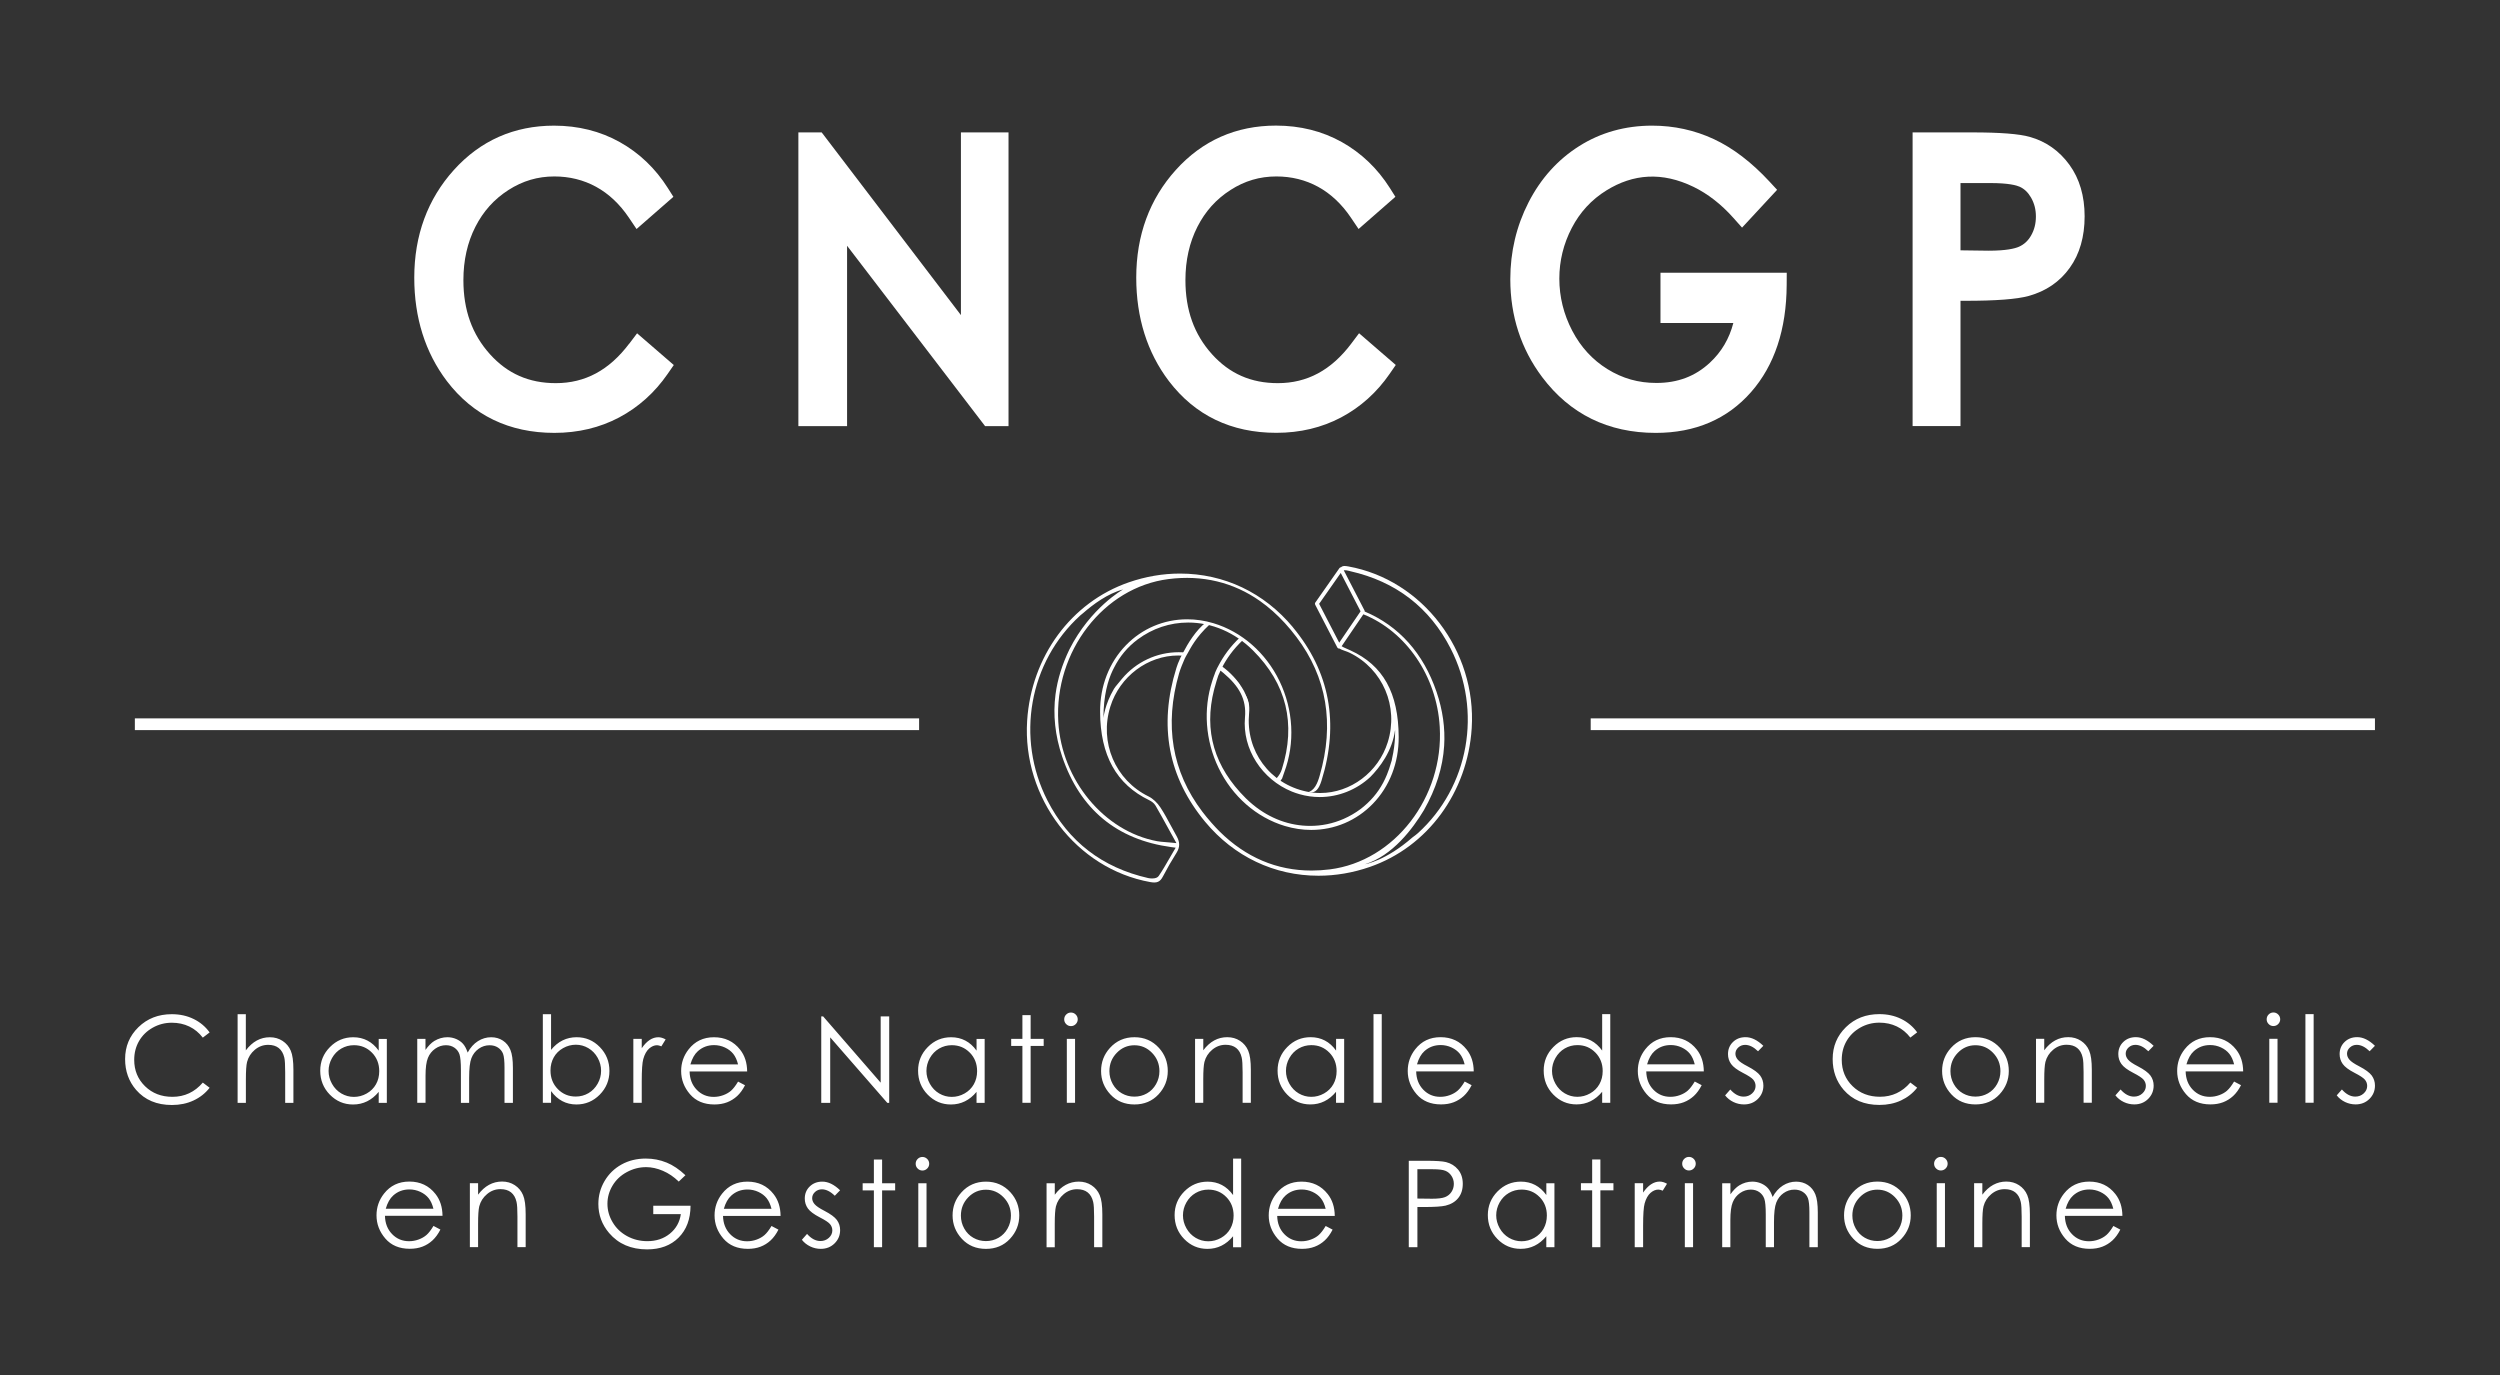
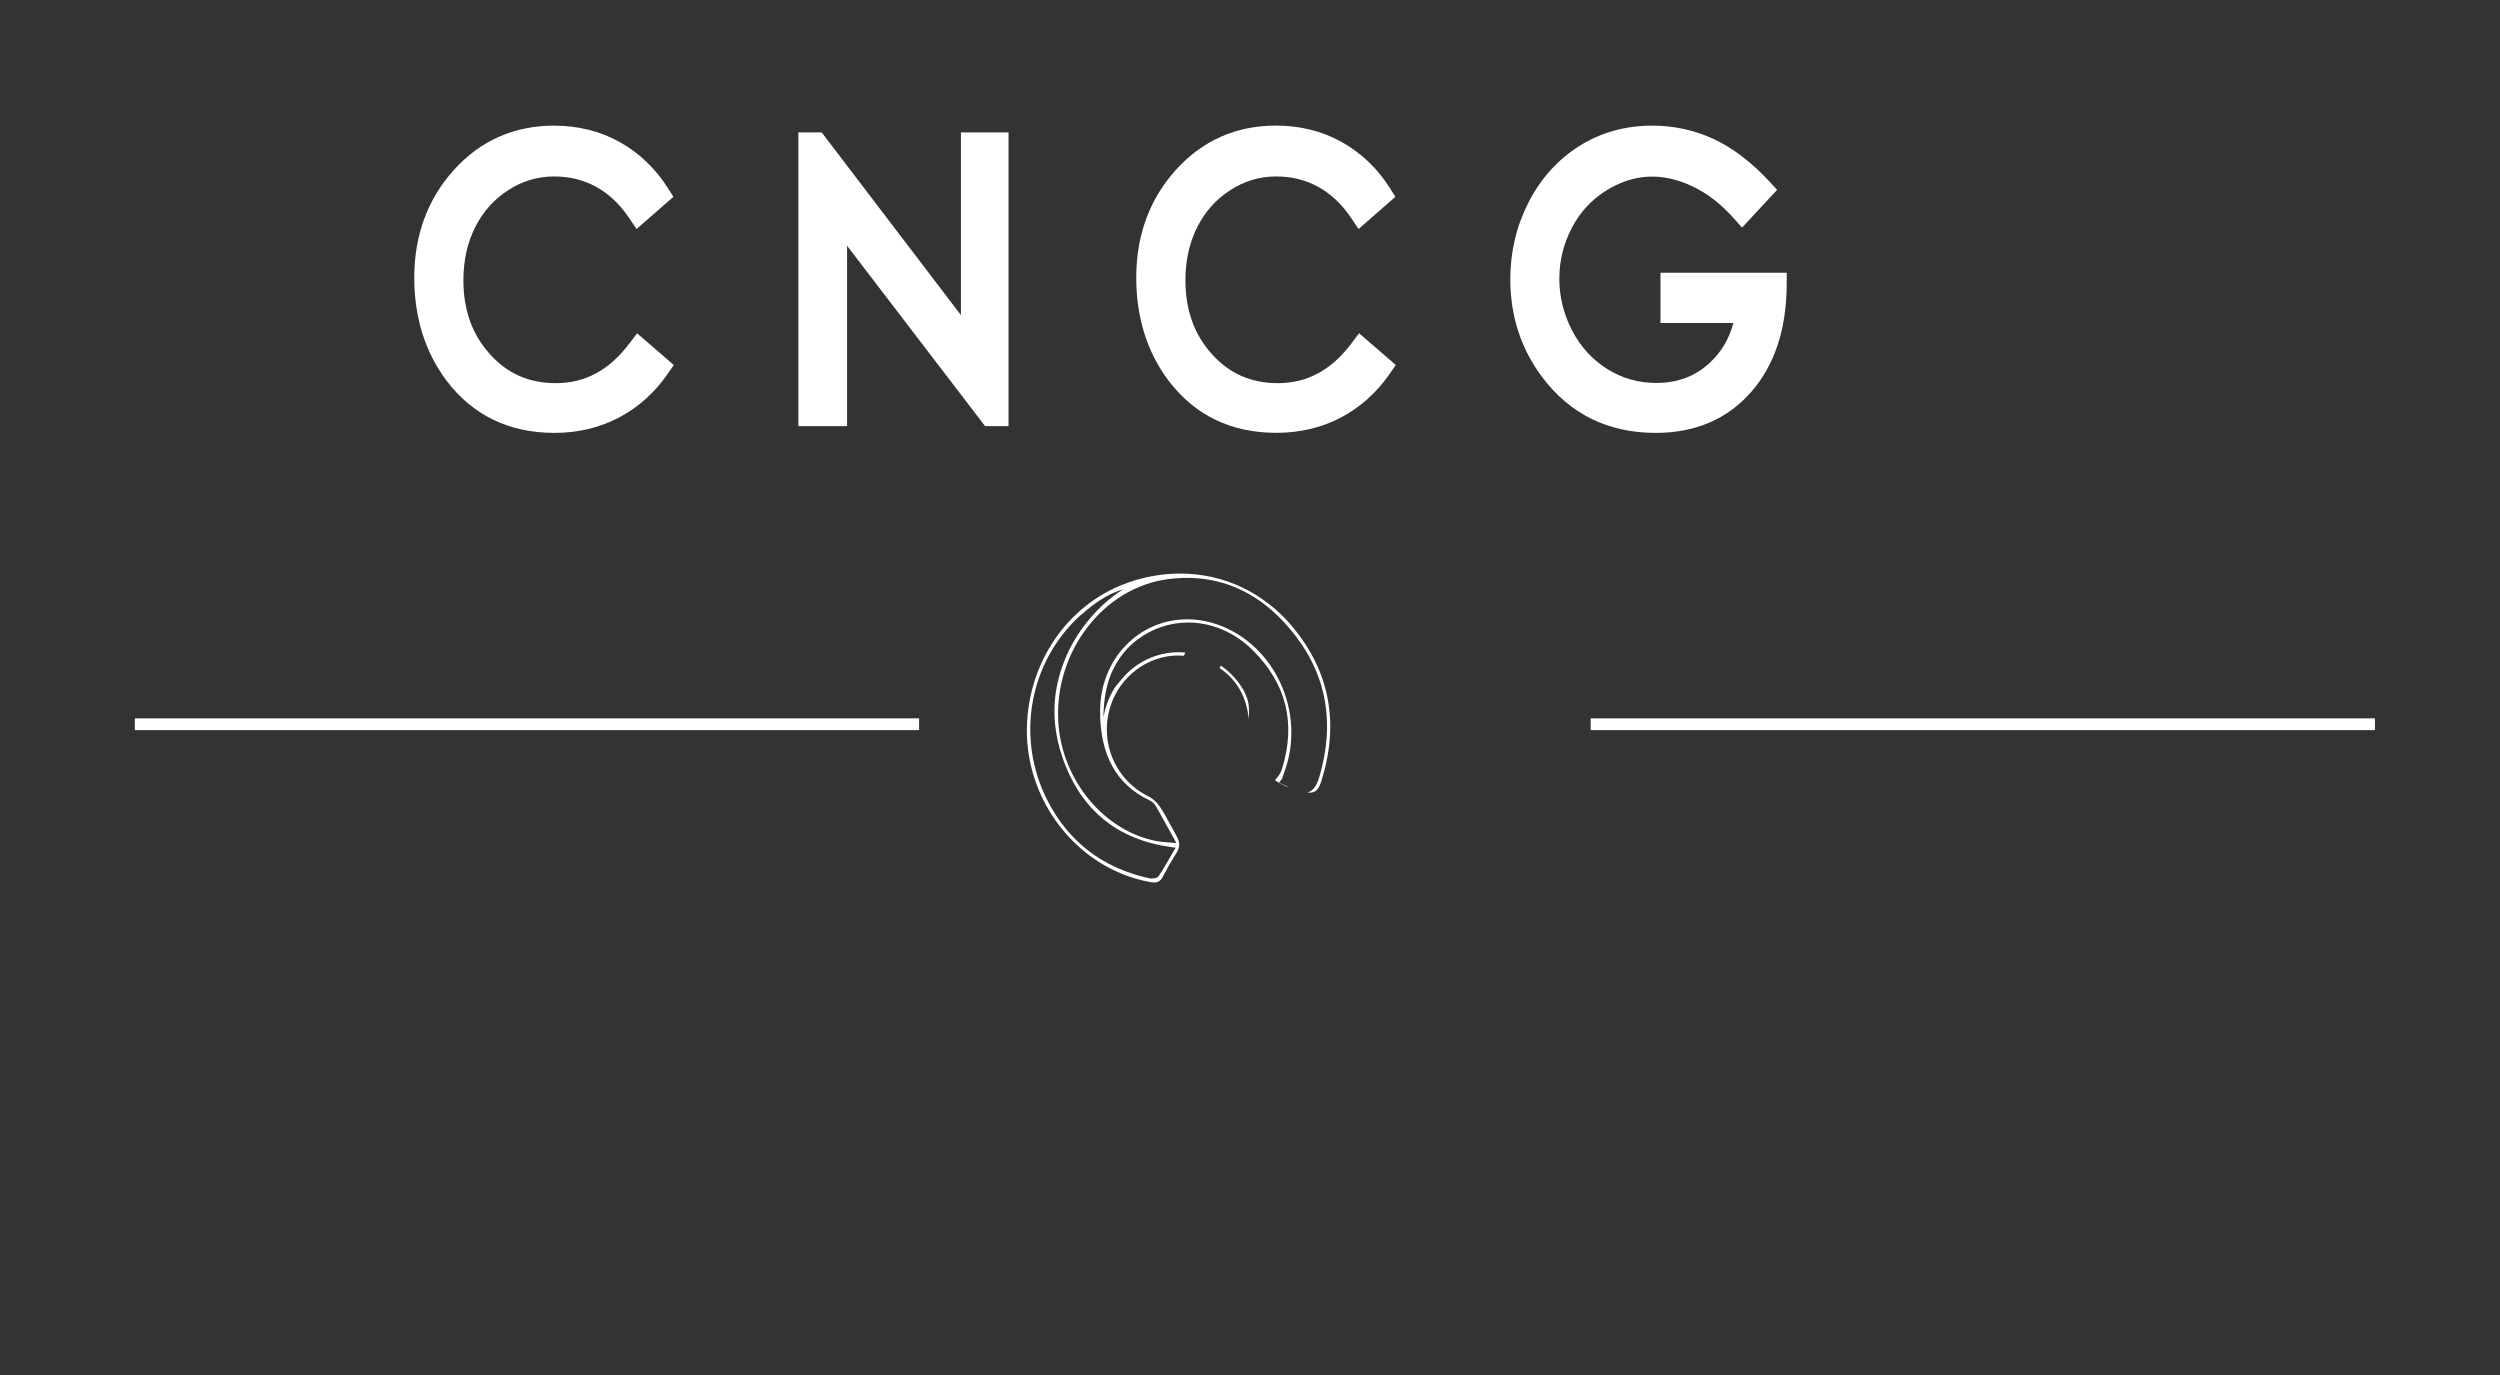
<svg xmlns="http://www.w3.org/2000/svg" id="uuid-06eccdd0-3c82-465f-a082-991a74bc3cc1" width="100" height="55" viewBox="0 0 100 55">
  <rect x="0" y="0" width="100" height="55" fill="#333333" stroke="none" />
  <defs>
    <style>.uuid-de0472e5-8bbb-432e-8ab8-d08531a27247{fill:#fff;}</style>
  </defs>
  <rect class="uuid-de0472e5-8bbb-432e-8ab8-d08531a27247" x="63.628" y="28.735" width="31.37" height=".469" />
  <rect class="uuid-de0472e5-8bbb-432e-8ab8-d08531a27247" x="5.394" y="28.735" width="31.37" height=".469" />
-   <path class="uuid-de0472e5-8bbb-432e-8ab8-d08531a27247" d="m82.626,48.35c.068-.235.167-.411.299-.529.18-.162.396-.242.647-.242.152,0,.297.032.435.096.138.064.249.149.333.254.084.105.148.245.192.421h-1.907Zm1.627,1.052c-.086.075-.191.135-.314.18-.123.045-.25.068-.38.068-.27,0-.497-.095-.68-.285-.183-.19-.278-.434-.284-.73h2.301c-.003-.35-.097-.641-.282-.875-.26-.331-.608-.496-1.044-.496-.424,0-.762.162-1.014.484-.199.254-.299.543-.299.867,0,.345.118.654.353.928.235.273.562.41.979.41.188,0,.357-.029.506-.086.149-.057.283-.14.403-.25.119-.11.224-.254.315-.433l-.277-.146c-.1.167-.194.288-.28.363m-5.291.486h.329v-.938c0-.337.015-.569.047-.696.05-.194.154-.357.312-.489.158-.132.336-.198.535-.198.174,0,.315.042.423.128.108.085.181.213.219.382.024.099.037.295.037.59v1.22h.329v-1.317c0-.348-.035-.604-.106-.768-.07-.165-.18-.296-.328-.393-.148-.097-.318-.146-.509-.146-.188,0-.362.044-.522.131-.16.087-.306.218-.437.394v-.459h-.329v2.558Zm-1.495,0h.329v-2.558h-.329v2.558Zm-.026-3.531c-.053.053-.08.118-.08.193,0,.074.026.137.08.19.053.053.116.08.19.08.075,0,.139-.027.192-.08.053-.053.08-.117.08-.19,0-.075-.027-.14-.08-.193-.053-.053-.117-.08-.192-.08-.074,0-.137.027-.19.08m-1.645,1.533c.197.202.296.447.296.734,0,.185-.045.357-.134.517-.09.16-.211.283-.363.37-.153.087-.32.131-.502.131-.183,0-.35-.044-.503-.131-.152-.087-.274-.21-.363-.37-.09-.16-.135-.332-.135-.517,0-.287.098-.531.295-.734.197-.202.432-.303.706-.303.272,0,.507.101.704.303m-1.685-.195c-.235.26-.353.567-.353.921,0,.357.124.67.373.937.249.267.57.401.962.401.391,0,.711-.134.96-.401.249-.267.373-.58.373-.937,0-.356-.118-.664-.353-.924-.259-.285-.586-.428-.98-.428-.396,0-.723.143-.982.431m-5.229,2.193h.329v-1.084c0-.32.032-.557.095-.712.063-.155.161-.278.294-.37.133-.092.275-.137.427-.137.132,0,.245.033.341.1.095.067.162.155.201.266.039.111.058.32.058.629v1.31h.329v-1.002c0-.366.03-.628.092-.785.061-.157.157-.282.289-.376.132-.094.277-.141.437-.141.131,0,.244.031.339.094.095.063.161.145.2.248.039.103.059.291.059.565v1.397h.336v-1.397c0-.32-.033-.559-.098-.719-.066-.159-.166-.284-.301-.373-.135-.089-.291-.134-.468-.134-.189,0-.366.052-.53.156-.164.104-.301.257-.41.457-.052-.151-.113-.266-.184-.347-.07-.08-.161-.145-.273-.194-.112-.048-.229-.073-.353-.073-.184,0-.359.05-.525.151-.121.075-.238.194-.353.357v-.442h-.329v2.558Zm-1.492,0h.329v-2.558h-.329v2.558Zm-.026-3.531c-.053.053-.08.118-.08.193,0,.074.027.137.08.19.053.053.116.08.19.08.074,0,.139-.027.192-.08.053-.053.08-.117.08-.19,0-.075-.027-.14-.08-.193-.053-.053-.117-.08-.192-.08-.074,0-.137.027-.19.08m-1.979,3.531h.336v-.865c0-.444.021-.738.061-.884.053-.189.131-.329.232-.42.102-.09.208-.135.317-.135.047,0,.105.015.174.044l.172-.277c-.103-.058-.201-.087-.291-.087-.121,0-.237.037-.348.11-.111.073-.217.183-.317.33v-.374h-.336v2.558Zm-1.702-2.558h-.449v.285h.449v2.273h.329v-2.273h.522v-.285h-.522v-.95h-.329v.95Zm-2.104.55c.195.199.292.446.292.742,0,.194-.044.369-.13.524-.087.155-.211.278-.372.369-.162.091-.332.136-.512.136-.178,0-.346-.046-.501-.137-.156-.092-.28-.22-.372-.384-.092-.164-.139-.336-.139-.516,0-.181.046-.354.137-.516.092-.163.215-.289.37-.379.155-.09.324-.135.507-.135.285,0,.525.099.72.298m.271-.55v.47c-.129-.179-.278-.313-.448-.402-.17-.089-.36-.134-.57-.134-.364,0-.675.131-.934.392-.258.262-.388.577-.388.945,0,.376.128.696.384.958.256.263.565.394.928.394.204,0,.391-.042.563-.127s.326-.211.464-.378v.439h.325v-2.558h-.325Zm-4.546-.562c.234,0,.402.02.504.061.103.041.185.109.248.206.063.096.094.202.094.318,0,.119-.031.226-.094.322-.063.096-.149.166-.259.209-.11.043-.283.064-.52.064l-.585-.007v-1.173h.611Zm-.957,3.12h.346v-1.608h.247c.429,0,.722-.019.879-.056.215-.052.384-.152.506-.302.122-.15.183-.34.183-.57,0-.229-.063-.419-.188-.57-.125-.151-.287-.251-.484-.3-.138-.034-.405-.052-.799-.052h-.689v3.458Zm-5.23-1.538c.067-.235.167-.411.299-.529.18-.162.396-.242.647-.242.152,0,.297.032.435.096.138.064.249.149.333.254.084.105.148.245.192.421h-1.907Zm1.627,1.052c-.086.075-.191.135-.314.18-.123.045-.25.068-.38.068-.27,0-.497-.095-.68-.285-.184-.19-.279-.434-.285-.73h2.302c-.003-.35-.097-.641-.283-.875-.261-.331-.609-.496-1.045-.496-.424,0-.762.162-1.014.484-.199.254-.299.543-.299.867,0,.345.118.654.353.928.235.273.561.41.979.41.188,0,.357-.029.506-.086.149-.057.283-.14.402-.25.119-.11.224-.254.315-.433l-.277-.146c-.1.167-.194.288-.28.363m-3.696-1.522c.195.199.293.446.293.742,0,.194-.044.369-.131.524-.087.155-.211.278-.372.369-.161.091-.332.136-.512.136-.178,0-.346-.046-.501-.137-.156-.092-.28-.22-.372-.384-.092-.164-.138-.336-.138-.516,0-.181.045-.354.137-.516.092-.163.215-.289.37-.379.155-.09.324-.135.507-.135.285,0,.525.099.72.298m.271-1.538v1.458c-.129-.179-.278-.313-.448-.402-.17-.089-.36-.134-.57-.134-.364,0-.675.131-.933.392-.258.262-.388.577-.388.945,0,.376.128.696.384.958.256.263.565.394.927.394.204,0,.392-.042.563-.127.172-.085.326-.211.464-.378v.439h.324v-3.545h-.324Zm-7.462,3.545h.329v-.938c0-.337.016-.569.047-.696.051-.194.154-.357.312-.489.158-.132.336-.198.535-.198.174,0,.315.042.423.128.108.085.181.213.22.382.024.099.037.295.037.59v1.22h.329v-1.317c0-.348-.035-.604-.106-.768-.07-.165-.18-.296-.328-.393-.148-.097-.318-.146-.509-.146-.188,0-.362.044-.522.131-.16.087-.306.218-.437.394v-.459h-.329v2.558Zm-1.72-1.998c.197.202.296.447.296.734,0,.185-.045.357-.135.517-.089.16-.211.283-.363.37-.153.087-.321.131-.503.131-.182,0-.35-.044-.502-.131-.153-.087-.274-.21-.364-.37-.09-.16-.134-.332-.134-.517,0-.287.098-.531.295-.734.196-.202.432-.303.706-.303.272,0,.507.101.704.303m-1.685-.195c-.236.26-.353.567-.353.921,0,.357.125.67.373.937.249.267.569.401.962.401.391,0,.711-.134.96-.401.249-.267.373-.58.373-.937,0-.356-.118-.664-.353-.924-.259-.285-.586-.428-.98-.428-.395,0-.723.143-.982.431m-1.724,2.193h.329v-2.558h-.329v2.558Zm-.026-3.531c-.053.053-.079.118-.079.193,0,.074.026.137.079.19.053.053.117.08.19.08.075,0,.139-.027.192-.08.053-.053.08-.117.08-.19,0-.075-.026-.14-.08-.193-.053-.053-.117-.08-.192-.08-.073,0-.137.027-.19.08m-1.751.973h-.449v.285h.449v2.273h.329v-2.273h.522v-.285h-.522v-.95h-.329v.95Zm-2.062-.066c-.203,0-.37.064-.503.193-.133.128-.199.29-.199.484,0,.149.042.281.125.397.083.116.24.233.471.353.215.11.353.2.414.273.061.074.092.157.092.251,0,.114-.047.214-.139.298-.093.085-.205.127-.337.127-.188,0-.367-.095-.535-.285l-.207.235c.088.113.199.201.333.266.134.065.275.097.423.097.221,0,.406-.073.553-.219.147-.145.221-.323.221-.533,0-.149-.043-.283-.129-.402-.088-.118-.254-.24-.499-.367-.201-.103-.333-.194-.396-.27-.063-.075-.094-.154-.094-.237,0-.094.038-.176.114-.247.076-.07.168-.106.275-.106.168,0,.34.085.516.257l.212-.219c-.239-.23-.476-.346-.711-.346m-3.939,1.086c.067-.235.167-.411.299-.529.18-.162.396-.242.647-.242.152,0,.297.032.435.096.138.064.249.149.333.254.084.105.148.245.192.421h-1.907Zm1.626,1.052c-.086.075-.191.135-.314.18-.123.045-.25.068-.38.068-.27,0-.497-.095-.68-.285-.184-.19-.279-.434-.285-.73h2.302c-.003-.35-.097-.641-.282-.875-.26-.331-.609-.496-1.045-.496-.424,0-.762.162-1.014.484-.199.254-.299.543-.299.867,0,.345.118.654.353.928.235.273.562.41.979.41.188,0,.357-.029.506-.086.149-.057.283-.14.402-.25.119-.11.225-.254.315-.433l-.277-.146c-.1.167-.194.288-.28.363m-3.921-2.901c-.258-.106-.535-.159-.828-.159-.362,0-.686.08-.973.239-.287.159-.512.38-.677.661-.165.282-.247.587-.247.915,0,.44.144.828.43,1.164.373.436.879.654,1.519.654.527,0,.947-.157,1.262-.472.314-.314.473-.738.476-1.273h-1.491v.334h1.103c-.046.32-.191.58-.437.781-.246.201-.547.301-.903.301-.293,0-.563-.067-.809-.201-.246-.134-.439-.318-.578-.553-.14-.234-.209-.481-.209-.742,0-.254.067-.495.202-.723.135-.228.325-.409.571-.542.245-.133.503-.2.774-.2.218,0,.442.049.671.147.23.098.441.242.634.431l.268-.254c-.246-.233-.498-.403-.757-.509m-7.866,3.386h.329v-.938c0-.337.016-.569.047-.696.05-.194.154-.357.312-.489.157-.132.336-.198.535-.198.174,0,.315.042.423.128.108.085.182.213.22.382.025.099.037.295.037.59v1.22h.329v-1.317c0-.348-.035-.604-.106-.768-.07-.165-.18-.296-.328-.393-.148-.097-.318-.146-.509-.146-.188,0-.362.044-.522.131-.16.087-.306.218-.438.394v-.459h-.329v2.558Zm-3.364-1.538c.068-.235.167-.411.299-.529.181-.162.396-.242.647-.242.152,0,.297.032.435.096.138.064.249.149.333.254.084.105.148.245.192.421h-1.907Zm1.627,1.052c-.086.075-.191.135-.314.18-.123.045-.25.068-.38.068-.27,0-.497-.095-.68-.285-.184-.19-.279-.434-.285-.73h2.302c-.003-.35-.097-.641-.282-.875-.261-.331-.609-.496-1.045-.496-.424,0-.762.162-1.014.484-.199.254-.299.543-.299.867,0,.345.118.654.353.928.235.273.561.41.979.41.188,0,.357-.029.506-.086.149-.057.283-.14.402-.25.119-.11.224-.254.316-.433l-.277-.146c-.1.167-.194.288-.28.363" />
-   <path class="uuid-de0472e5-8bbb-432e-8ab8-d08531a27247" d="m94.287,41.486c-.203,0-.37.064-.503.193-.133.129-.199.29-.199.484,0,.149.042.281.125.397.083.116.24.234.471.353.215.11.353.201.414.273.062.074.092.158.092.252,0,.114-.047.214-.139.299-.093.085-.205.127-.337.127-.188,0-.367-.095-.535-.285l-.207.235c.088.113.199.201.333.266.134.064.275.096.423.096.221,0,.406-.073.553-.219.147-.146.221-.324.221-.534,0-.149-.043-.283-.129-.402-.088-.117-.254-.24-.499-.367-.201-.103-.333-.193-.396-.27-.063-.075-.094-.154-.094-.237,0-.094.038-.176.114-.247.076-.07.168-.106.275-.106.168,0,.34.085.516.256l.212-.218c-.239-.23-.476-.346-.711-.346m-2.07,2.624h.329v-3.545h-.329v3.545Zm-1.445,0h.329v-2.558h-.329v2.558Zm-.026-3.531c-.053.053-.079.118-.079.193,0,.074.026.137.079.19.053.054.116.08.19.08.075,0,.139-.026.192-.08.053-.053.08-.117.08-.19,0-.075-.027-.139-.08-.193-.053-.053-.117-.08-.192-.08-.074,0-.137.027-.19.08m-3.288,1.994c.067-.235.167-.411.299-.529.18-.161.396-.242.647-.242.152,0,.298.032.436.096.138.064.249.149.333.254.084.105.148.245.192.421h-1.907Zm1.627,1.052c-.086.075-.191.135-.314.18-.123.045-.25.068-.38.068-.27,0-.497-.095-.68-.285-.184-.19-.278-.434-.285-.731h2.301c-.003-.35-.097-.641-.282-.874-.26-.331-.609-.496-1.045-.496-.423,0-.762.162-1.014.484-.199.254-.299.543-.299.867,0,.345.118.654.353.928.235.273.561.41.978.41.189,0,.357-.029.506-.086.149-.057.283-.141.402-.25.119-.11.225-.254.315-.433l-.277-.146c-.1.167-.194.288-.28.363m-3.649-2.138c-.203,0-.37.064-.503.193-.133.129-.199.29-.199.484,0,.149.041.281.125.397.083.116.24.234.471.353.215.11.353.201.414.273.061.074.092.158.092.252,0,.114-.047.214-.139.299-.093.085-.205.127-.337.127-.189,0-.367-.095-.535-.285l-.207.235c.088.113.199.201.333.266.134.064.275.096.423.096.221,0,.406-.073.553-.219.147-.146.221-.324.221-.534,0-.149-.043-.283-.129-.402-.088-.117-.254-.24-.499-.367-.201-.103-.333-.193-.396-.27-.063-.075-.094-.154-.094-.237,0-.094.038-.176.114-.247.076-.07.168-.106.275-.106.168,0,.34.085.516.256l.212-.218c-.239-.23-.476-.346-.711-.346m-3.993,2.624h.329v-.938c0-.337.016-.569.047-.696.05-.194.154-.357.312-.489.157-.131.336-.197.535-.197.174,0,.315.043.423.128.108.086.181.213.219.382.025.099.037.295.037.59v1.22h.329v-1.317c0-.348-.035-.604-.106-.769-.07-.165-.18-.295-.328-.392-.148-.097-.318-.146-.509-.146-.188,0-.362.043-.522.13-.16.087-.306.218-.438.394v-.458h-.329v2.558Zm-1.72-1.998c.197.202.296.447.296.734,0,.185-.045.357-.134.517-.089.16-.211.283-.363.37-.152.087-.32.131-.502.131-.183,0-.35-.044-.502-.131-.153-.087-.274-.21-.364-.37-.089-.16-.134-.332-.134-.517,0-.287.098-.531.295-.734.196-.202.432-.303.705-.303.272,0,.507.101.704.303m-1.685-.195c-.235.26-.353.567-.353.922,0,.357.125.67.373.937.249.267.57.401.962.401.391,0,.711-.134.96-.401.248-.267.373-.579.373-.937,0-.356-.118-.664-.353-.924-.259-.285-.586-.428-.98-.428-.396,0-.723.144-.982.43m-1.989-1.16c-.26-.128-.552-.192-.875-.192-.535,0-.979.173-1.334.519-.355.346-.532.771-.532,1.277,0,.481.146.892.439,1.232.35.403.827.604,1.432.604.318,0,.606-.06.864-.18.257-.12.473-.289.645-.509l-.273-.207c-.326.38-.731.569-1.216.569-.44,0-.805-.141-1.094-.423-.289-.282-.434-.634-.434-1.055,0-.279.064-.53.194-.754.129-.223.312-.401.547-.534.235-.132.49-.198.766-.198.252,0,.484.05.695.151s.391.25.542.446l.273-.209c-.166-.23-.379-.409-.639-.537m-6.226.73c-.203,0-.37.064-.503.193-.133.129-.199.29-.199.484,0,.149.042.281.125.397.083.116.24.234.471.353.215.11.354.201.415.273.061.074.092.158.092.252,0,.114-.047.214-.139.299-.092.085-.205.127-.337.127-.188,0-.367-.095-.535-.285l-.207.235c.088.113.199.201.333.266.134.064.275.096.423.096.221,0,.406-.073.554-.219.147-.146.221-.324.221-.534,0-.149-.043-.283-.129-.402-.088-.117-.255-.24-.5-.367-.201-.103-.333-.193-.396-.27-.063-.075-.094-.154-.094-.237,0-.094.038-.176.114-.247.076-.07.168-.106.275-.106.168,0,.34.085.516.256l.212-.218c-.239-.23-.476-.346-.711-.346m-3.939,1.086c.067-.235.167-.411.299-.529.18-.161.396-.242.647-.242.152,0,.297.032.435.096.138.064.249.149.333.254.084.105.148.245.192.421h-1.907Zm1.627,1.052c-.086.075-.191.135-.314.18-.123.045-.25.068-.38.068-.27,0-.497-.095-.681-.285-.184-.19-.279-.434-.285-.731h2.302c-.003-.35-.097-.641-.282-.874-.26-.331-.609-.496-1.045-.496-.423,0-.762.162-1.014.484-.199.254-.299.543-.299.867,0,.345.118.654.353.928.235.273.562.41.979.41.188,0,.357-.029.506-.086.149-.057.283-.141.402-.25.119-.11.225-.254.315-.433l-.277-.146c-.101.167-.194.288-.28.363m-3.696-1.523c.195.199.293.446.293.742,0,.194-.044.369-.131.524-.087.155-.211.278-.372.369-.161.091-.332.136-.512.136-.179,0-.345-.046-.501-.137-.156-.092-.28-.22-.372-.384-.092-.164-.139-.336-.139-.516,0-.181.046-.354.138-.516.092-.163.215-.289.37-.38.155-.09.324-.135.507-.135.285,0,.525.099.719.298m.272-1.537v1.457c-.129-.179-.278-.313-.448-.402-.17-.089-.36-.134-.57-.134-.364,0-.675.131-.933.393-.259.262-.388.576-.388.945,0,.376.128.696.384.958s.565.394.928.394c.203,0,.391-.042.563-.127.171-.085.326-.21.464-.378v.44h.324v-3.545h-.324Zm-7.407,2.008c.068-.235.167-.411.299-.529.18-.161.396-.242.647-.242.152,0,.297.032.435.096.138.064.249.149.333.254.084.105.148.245.192.421h-1.907Zm1.627,1.052c-.086.075-.191.135-.314.18-.123.045-.25.068-.38.068-.27,0-.497-.095-.68-.285-.184-.19-.279-.434-.285-.731h2.302c-.003-.35-.097-.641-.282-.874-.26-.331-.609-.496-1.045-.496-.424,0-.762.162-1.014.484-.199.254-.299.543-.299.867,0,.345.118.654.353.928.235.273.562.41.979.41.188,0,.357-.029.506-.086.149-.057.283-.141.403-.25.119-.11.224-.254.315-.433l-.277-.146c-.1.167-.194.288-.28.363m-3.368.486h.329v-3.545h-.329v3.545Zm-1.768-2.008c.195.199.292.446.292.742,0,.194-.043.369-.13.524-.087.155-.211.278-.372.369s-.332.136-.512.136c-.178,0-.345-.046-.501-.137-.156-.092-.28-.22-.372-.384-.093-.164-.139-.336-.139-.516,0-.181.046-.354.137-.516.092-.163.215-.289.37-.38.155-.09.324-.135.507-.135.285,0,.525.099.72.298m.271-.55v.47c-.128-.179-.278-.313-.448-.402-.17-.089-.36-.134-.57-.134-.364,0-.675.131-.934.393-.258.262-.388.576-.388.945,0,.376.128.696.384.958s.565.394.927.394c.204,0,.392-.042.563-.127.172-.085.326-.21.464-.378v.44h.325v-2.558h-.325Zm-5.642,2.558h.329v-.938c0-.337.016-.569.047-.696.05-.194.154-.357.312-.489.158-.131.336-.197.535-.197.174,0,.315.043.424.128.108.086.181.213.219.382.024.099.037.295.037.59v1.22h.329v-1.317c0-.348-.035-.604-.106-.769-.07-.165-.18-.295-.328-.392-.148-.097-.317-.146-.509-.146-.188,0-.362.043-.522.13-.159.087-.306.218-.437.394v-.458h-.329v2.558Zm-1.72-1.998c.197.202.296.447.296.734,0,.185-.045.357-.135.517-.09.16-.211.283-.363.37-.153.087-.32.131-.502.131-.183,0-.35-.044-.502-.131-.153-.087-.274-.21-.364-.37-.09-.16-.135-.332-.135-.517,0-.287.098-.531.295-.734.196-.202.431-.303.706-.303.272,0,.507.101.704.303m-1.685-.195c-.235.26-.353.567-.353.922,0,.357.124.67.373.937.249.267.57.401.962.401.391,0,.711-.134.96-.401.249-.267.373-.579.373-.937,0-.356-.118-.664-.353-.924-.259-.285-.586-.428-.98-.428-.396,0-.723.144-.982.43m-1.723,2.194h.329v-2.558h-.329v2.558Zm-.026-3.531c-.053.053-.079.118-.079.193,0,.074.026.137.079.19.053.054.117.08.19.08.075,0,.139-.026.192-.08.053-.053.08-.117.08-.19,0-.075-.026-.139-.08-.193-.053-.053-.117-.08-.192-.08-.073,0-.137.027-.19.08m-1.751.973h-.449v.284h.449v2.273h.329v-2.273h.522v-.284h-.522v-.95h-.329v.95Zm-2.104.55c.195.199.292.446.292.742,0,.194-.044.369-.131.524-.087.155-.211.278-.372.369-.161.091-.332.136-.512.136-.178,0-.346-.046-.501-.137-.156-.092-.28-.22-.372-.384-.092-.164-.139-.336-.139-.516,0-.181.046-.354.137-.516.092-.163.215-.289.37-.38.155-.09.324-.135.507-.135.285,0,.525.099.72.298m.271-.55v.47c-.128-.179-.277-.313-.448-.402-.17-.089-.36-.134-.57-.134-.364,0-.675.131-.933.393-.258.262-.388.576-.388.945,0,.376.128.696.384.958s.566.394.927.394c.204,0,.391-.042.563-.127.172-.085.327-.21.464-.378v.44h.325v-2.558h-.325Zm-5.854,2.558v-2.619l2.283,2.619h.077v-3.458h-.341v2.651l-2.302-2.651h-.075v3.458h.357Zm-5.592-1.538c.068-.235.167-.411.299-.529.181-.161.396-.242.647-.242.152,0,.297.032.435.096.138.064.249.149.333.254.084.105.148.245.192.421h-1.907Zm1.627,1.052c-.087.075-.191.135-.314.18-.124.045-.25.068-.38.068-.27,0-.497-.095-.68-.285-.184-.19-.279-.434-.285-.731h2.302c-.003-.35-.097-.641-.282-.874-.26-.331-.609-.496-1.045-.496-.424,0-.762.162-1.014.484-.199.254-.299.543-.299.867,0,.345.118.654.353.928.235.273.561.41.978.41.188,0,.357-.029.506-.086.149-.057.283-.141.403-.25.119-.11.224-.254.315-.433l-.278-.146c-.1.167-.194.288-.28.363m-3.909.486h.336v-.865c0-.443.02-.738.061-.884.053-.189.131-.329.233-.42.102-.09.208-.135.317-.135.047,0,.105.015.174.045l.171-.277c-.103-.058-.2-.087-.291-.087-.121,0-.237.036-.348.109-.111.073-.217.183-.317.33v-.374h-.336v2.558Zm-3.022-.55c-.195-.199-.292-.447-.292-.743,0-.194.044-.369.13-.524.087-.155.211-.279.373-.37.162-.092.333-.137.513-.137.177,0,.343.046.498.137.156.092.28.22.372.384.092.164.138.338.138.52,0,.182-.045.354-.137.517-.092.163-.215.29-.369.38-.155.09-.323.135-.507.135-.284,0-.524-.1-.719-.299m-.269.55v-.47c.13.179.279.312.449.402.169.089.358.134.566.134.363,0,.674-.131.933-.393.258-.262.387-.577.387-.947,0-.374-.128-.693-.384-.956-.256-.263-.565-.394-.927-.394-.203,0-.391.042-.561.126-.171.084-.325.21-.463.38v-1.427h-.329v3.545h.329Zm-5.35,0h.329v-1.084c0-.32.032-.557.095-.712.063-.155.162-.279.294-.37.132-.092.274-.138.427-.138.131,0,.245.033.341.1.096.067.163.155.201.266.038.111.057.32.057.629v1.31h.329v-1.002c0-.367.03-.628.091-.785.061-.157.158-.282.29-.376.132-.094.278-.141.437-.141.131,0,.244.032.338.094.094.063.161.145.201.248.039.103.058.291.058.565v1.397h.336v-1.397c0-.32-.033-.559-.099-.719-.066-.16-.166-.284-.302-.374-.135-.089-.291-.134-.468-.134-.189,0-.366.052-.53.156-.164.104-.301.256-.41.457-.052-.15-.113-.266-.184-.347-.071-.081-.162-.145-.273-.194-.111-.048-.229-.073-.353-.073-.184,0-.358.05-.525.15-.121.075-.238.195-.353.358v-.442h-.329v2.558Zm-1.815-2.008c.195.199.292.446.292.742,0,.194-.043.369-.13.524-.087.155-.211.278-.372.369s-.332.136-.512.136c-.179,0-.346-.046-.502-.137-.156-.092-.28-.22-.372-.384-.092-.164-.138-.336-.138-.516,0-.181.046-.354.137-.516.092-.163.215-.289.37-.38.155-.09.324-.135.507-.135.285,0,.524.099.72.298m.271-.55v.47c-.128-.179-.278-.313-.448-.402-.17-.089-.36-.134-.57-.134-.364,0-.675.131-.933.393-.259.262-.388.576-.388.945,0,.376.128.696.384.958.257.262.566.394.928.394.204,0,.391-.042.563-.127.172-.085.326-.21.464-.378v.44h.325v-2.558h-.325Zm-5.642,2.558h.329v-.938c0-.338.015-.57.047-.696.05-.194.154-.357.311-.489.157-.131.336-.197.535-.197.174,0,.315.043.422.128.107.086.182.213.222.382.024.099.035.295.035.59v1.22h.329v-1.317c0-.35-.035-.606-.106-.77-.071-.164-.18-.294-.328-.391s-.318-.146-.509-.146c-.187,0-.36.043-.52.13-.16.087-.307.218-.44.394v-1.446h-.329v3.545Zm-1.761-3.354c-.26-.128-.552-.192-.874-.192-.535,0-.979.173-1.334.519-.355.346-.533.771-.533,1.277,0,.481.147.892.44,1.232.35.403.826.604,1.432.604.318,0,.606-.06.864-.18.258-.12.473-.289.645-.509l-.273-.207c-.326.38-.731.569-1.216.569-.44,0-.805-.141-1.094-.423-.289-.282-.434-.634-.434-1.055,0-.279.065-.53.194-.754.129-.223.311-.401.547-.534.235-.132.49-.198.766-.198.252,0,.484.05.695.151.211.101.391.25.542.446l.273-.209c-.166-.23-.379-.409-.639-.537" />
  <path class="uuid-de0472e5-8bbb-432e-8ab8-d08531a27247" d="m25.168,13.746c-.802,1.063-1.763,1.58-2.937,1.58-1.071,0-1.932-.379-2.633-1.158-.715-.794-1.062-1.764-1.062-2.965,0-.788.161-1.504.478-2.128.317-.623.75-1.106,1.325-1.475.569-.365,1.169-.542,1.835-.542.605,0,1.166.139,1.667.413.506.276.947.691,1.313,1.233l.308.457,1.474-1.288-.222-.351c-.495-.783-1.142-1.402-1.922-1.838l-0-0c-.782-.437-1.666-.658-2.629-.658-1.598,0-2.948.597-4.01,1.775-1.049,1.164-1.582,2.613-1.582,4.307,0,1.6.438,2.991,1.302,4.133,1.048,1.376,2.497,2.074,4.303,2.074.946,0,1.818-.208,2.59-.617.771-.409,1.423-.994,1.938-1.739l.248-.358-1.468-1.269-.312.414Z" />
-   <path class="uuid-de0472e5-8bbb-432e-8ab8-d08531a27247" d="m82.778,6.592c-.407-.56-.941-.935-1.585-1.116-.424-.121-1.183-.18-2.319-.18h-2.37v11.747h1.916v-5.011h.189c1.231,0,2.059-.063,2.534-.193.696-.191,1.25-.57,1.648-1.127.394-.548.594-1.241.594-2.059,0-.814-.205-1.508-.608-2.062m-1.341,2.066c0,.287-.063.537-.193.764-.12.21-.278.356-.484.448-.162.072-.506.159-1.217.159l-1.122-.015v-2.691h1.186c.743,0,1.058.092,1.18.147.187.084.337.228.457.437.13.228.193.474.193.75" />
  <polygon class="uuid-de0472e5-8bbb-432e-8ab8-d08531a27247" points="38.437 12.604 32.867 5.296 31.935 5.296 31.935 17.044 33.883 17.044 33.883 9.831 39.403 17.044 40.341 17.044 40.341 5.296 38.437 5.296 38.437 12.604" />
-   <path class="uuid-de0472e5-8bbb-432e-8ab8-d08531a27247" d="m54.05,13.746c-.802,1.063-1.763,1.58-2.938,1.58-1.07,0-1.932-.379-2.633-1.158-.715-.795-1.062-1.764-1.062-2.965,0-.788.161-1.504.478-2.128.317-.623.75-1.106,1.325-1.475.568-.365,1.169-.542,1.834-.542.605,0,1.166.139,1.668.413.505.276.947.691,1.313,1.233l.308.456,1.473-1.288-.222-.352c-.496-.783-1.143-1.401-1.923-1.838v-0c-.782-.437-1.666-.658-2.629-.658-1.599,0-2.948.597-4.01,1.775-1.049,1.164-1.582,2.613-1.582,4.307,0,1.6.438,2.991,1.302,4.133,1.048,1.376,2.496,2.074,4.303,2.074.947,0,1.818-.208,2.591-.617.771-.409,1.423-.994,1.938-1.739l.247-.358-1.468-1.269-.312.414Z" />
+   <path class="uuid-de0472e5-8bbb-432e-8ab8-d08531a27247" d="m54.05,13.746c-.802,1.063-1.763,1.58-2.938,1.58-1.07,0-1.932-.379-2.633-1.158-.715-.795-1.062-1.764-1.062-2.965,0-.788.161-1.504.478-2.128.317-.623.75-1.106,1.325-1.475.568-.365,1.169-.542,1.834-.542.605,0,1.166.139,1.668.413.505.276.947.691,1.313,1.233l.308.456,1.473-1.288-.222-.352c-.496-.783-1.143-1.401-1.923-1.838c-.782-.437-1.666-.658-2.629-.658-1.599,0-2.948.597-4.01,1.775-1.049,1.164-1.582,2.613-1.582,4.307,0,1.6.438,2.991,1.302,4.133,1.048,1.376,2.496,2.074,4.303,2.074.947,0,1.818-.208,2.591-.617.771-.409,1.423-.994,1.938-1.739l.247-.358-1.468-1.269-.312.414Z" />
  <path class="uuid-de0472e5-8bbb-432e-8ab8-d08531a27247" d="m66.417,12.919h2.917c-.166.635-.476,1.159-.941,1.591-.586.543-1.285.808-2.139.808-.717,0-1.356-.181-1.956-.553-.596-.369-1.069-.885-1.408-1.534-.343-.656-.517-1.358-.517-2.086,0-.709.167-1.392.499-2.029.326-.628.791-1.133,1.384-1.499,1.07-.663,2.223-.755,3.488-.141.567.276,1.1.69,1.583,1.231l.355.398,1.402-1.512-.305-.33c-.714-.771-1.462-1.342-2.223-1.697-.768-.358-1.599-.54-2.469-.54-1.079,0-2.062.275-2.921.819-.856.54-1.538,1.298-2.025,2.251-.484.944-.729,1.977-.729,3.071,0,1.474.429,2.792,1.275,3.918,1.112,1.48,2.641,2.231,4.542,2.231,1.58,0,2.864-.55,3.815-1.634.936-1.066,1.414-2.508,1.423-4.285l.003-.488h-5.051v2.012Z" />
  <path class="uuid-de0472e5-8bbb-432e-8ab8-d08531a27247" d="m42.776,25.978c-.288.596-.474,1.189-.554,1.789-.109.818-.019,1.66.266,2.501.714,2.103,2.182,3.32,4.362,3.616l.177.024-.092.156c-.052.089-.101.175-.15.259l-.006.01c-.143.248-.277.482-.43.706-.045.066-.134.1-.265.1-.054,0-.111-.006-.159-.017-1.833-.416-3.187-1.459-4.027-3.102-1.278-2.501-.735-5.547,1.32-7.408.035-.032.072-.061.109-.089.388-.34.983-.784,1.596-.945,0,0-1.3.726-2.147,2.4m8.943-.886c-1.152-1.386-2.757-2.149-4.519-2.149-.687,0-1.376.118-2.049.351-2.305.798-3.901,2.971-4.065,5.535-.197,3.086,1.966,5.921,4.923,6.454.271.049.395-.005.509-.225.161-.311.344-.63.544-.947.14-.224.14-.424-.001-.672-.077-.135-.151-.273-.224-.41-.132-.247-.268-.5-.421-.732-.127-.192-.302-.355-.469-.437-1.336-.652-1.981-2.166-1.532-3.599.376-1.202,1.493-2.041,2.715-2.041.075,0,.149.005.224.011l.062-.129c-.089-.008-.178-.013-.268-.013-.872,0-1.698.386-2.266,1.06-.066.079-.132.159-.197.239l-.061.074c-.019.026-.039.054-.059.084-.004.007-.008.013-.012.02-.363.616-.415,1.155-.415,1.155,0-.903.183-1.512.364-1.894.006-.012.012-.024.018-.036.015-.03.029-.06.044-.087.225-.447.539-.826.944-1.127.594-.442,1.293-.675,2.02-.675.948,0,1.867.395,2.588,1.112,1.344,1.337,1.734,2.938,1.158,4.757-.041.131-.11.247-.214.365l-.061.069c.156.116.244.162.48.265.022.009.042.018.06.026-.053-.039-.104-.075-.174-.091l-.2-.097.119-.167c.033-.099.059-.177.088-.254.435-1.164.365-2.492-.191-3.643-.547-1.132-1.511-1.976-2.645-2.316-.347-.104-.699-.156-1.048-.156-.932,0-1.804.37-2.455,1.042-.668.69-1.034,1.634-1.029,2.658.008,1.745.651,2.902,1.966,3.537.066.032.186.102.251.214.17.295.332.586.517.925l.319.577-.223-.022c-.086-.008-.16-.014-.226-.019-.127-.01-.227-.018-.327-.037-2.115-.394-3.813-2.444-3.949-4.768-.166-2.823,1.812-5.387,4.409-5.716,1.353-.172,2.595.127,3.661.879.086.06.173.126.259.194.339.269.665.591.968.956.076.091.151.186.225.284,1.22,1.611,1.533,3.479.932,5.554-.085.301-.211.608-.499.668.033.003.065.005.097.006l.02 0c.221,0,.349-.133.456-.476.717-2.297.331-4.363-1.145-6.138" />
  <path class="uuid-de0472e5-8bbb-432e-8ab8-d08531a27247" d="m48.837,26.625l-.055.098c.686.454,1.092,1.169,1.165,2.042l.013-.233c-.003-.337.002-.476-.201-.893-.226-.406-.545-.752-.922-1.014" />
-   <path class="uuid-de0472e5-8bbb-432e-8ab8-d08531a27247" d="m56.71,33.331c-.057.052-.119.097-.179.141-.012.009-.023.017-.034.026-1.078.943-1.895,1.071-1.895,1.071,1.098-.338,1.91-1.422,2.355-2.163.487-.859.754-1.708.809-2.571.045-.706-.056-1.43-.302-2.153-.528-1.556-1.511-2.646-2.874-3.22.001-.014-.002-.028-.008-.041l-.831-1.608c.009-.001.018-.003.027-.003.05,0,.108.002.184.025l.007.002c.016.005.03.009.041.011,1.828.414,3.179,1.456,4.017,3.095,1.274,2.494.733,5.532-1.316,7.388m-3.142-7.623l-.804-1.555.865-1.235.793,1.534-.854,1.255Zm2.113,4.634c0,.037-.015.092-.048.187-.042.149-.093.303-.157.458-.179.442-.44.827-.784,1.146-.1.093-.186.166-.273.231-.21.156-.439.289-.68.394-.424.185-.872.278-1.332.278-.818,0-1.605-.289-2.276-.837-.106-.086-.207-.177-.301-.27-1.255-1.248-1.688-2.682-1.267-4.348l.004.001c0-.001.002-.014.005-.033.027-.103.056-.207.089-.311.025-.078.043-.143.064-.201.005-.013.01-.026.016-.039.006-.015.013-.03.021-.044l.057-.129.12.097c.629.53.924,1.05.859,1.778-.113,1.257.677,2.478,1.881,2.965.092.037.19.071.301.103.266.076.538.114.809.114.748,0,1.472-.291,2.021-.801.371-.376.884-1.035.992-1.886,0,0,.027.51-.121,1.148m-7.301-5.362l-.145-.084c-.399.311-.718.832-.921,1.225h-0c-.056.099-.131.245-.197.417,0,0-.036.094-.05.142-.006.017-.008.027-.014.044-.72,2.307-.326,4.37,1.154,6.15,1.155,1.389,2.764,2.154,4.531,2.154.689,0,1.38-.118,2.054-.352,2.311-.8,3.911-2.979,4.075-5.549.198-3.094-1.97-5.937-4.936-6.471-.066-.012-.113-.017-.151-.017-.062,0-.103.016-.142.051-.024.001-.047.011-.061.032l-.966,1.379c-.018.025-.019.058-.006.084l.886,1.714c.013.025.037.041.064.042h.005c.004,0,.006-.002.01-.003.056.036.135.065.218.094.067.023.136.048.196.077,1.33.649,1.97,2.154,1.524,3.58-.374,1.195-1.485,2.03-2.7,2.03-.184,0-.368-.019-.547-.057-1.475-.31-2.442-1.627-2.299-3.13.03-.317-.019-.546-.165-.764-.067-.1-.122-.207-.177-.309-.024-.044-.047-.089-.071-.133-.201-.215-.33-.324-.455-.43-.021-.018-.116-.099-.221-.182.172-.338.437-.735.846-1.117l-.105-.118c-.418.39-.691.791-.871,1.136v-0c-.027.051-.062.116-.062.116l-.073.162c-.009.025-.015.045-.022.066-.041.105-.074.199-.098.281-.365,1.123-.276,2.379.253,3.475.548,1.136,1.516,1.983,2.654,2.324.348.104.702.157,1.052.157.936,0,1.812-.372,2.466-1.047.671-.693,1.038-1.641,1.033-2.669-.008-1.767-.622-2.869-1.931-3.466-.068-.031-.122-.055-.166-.074-.09-.039-.141-.062-.185-.093l.869-1.276c1.695.683,2.935,2.454,3.055,4.504.165,2.814-1.807,5.371-4.396,5.699-.246.031-.491.047-.73.047-1.392,0-2.628-.524-3.675-1.558l-.011-.011c-.097-.096-.2-.207-.316-.338-.138-.156-.258-.302-.368-.447-1.216-1.606-1.529-3.47-.929-5.54.05-.171.152-.422.225-.585.011-.021.022-.044.034-.066v-0c.001-.003.003-.006.004-.008.004-.006.007-.012.01-.019h0c.015-.028.03-.055.043-.076l-.021.036.044-.075c.116-.204.32-.634.878-1.153" />
</svg>